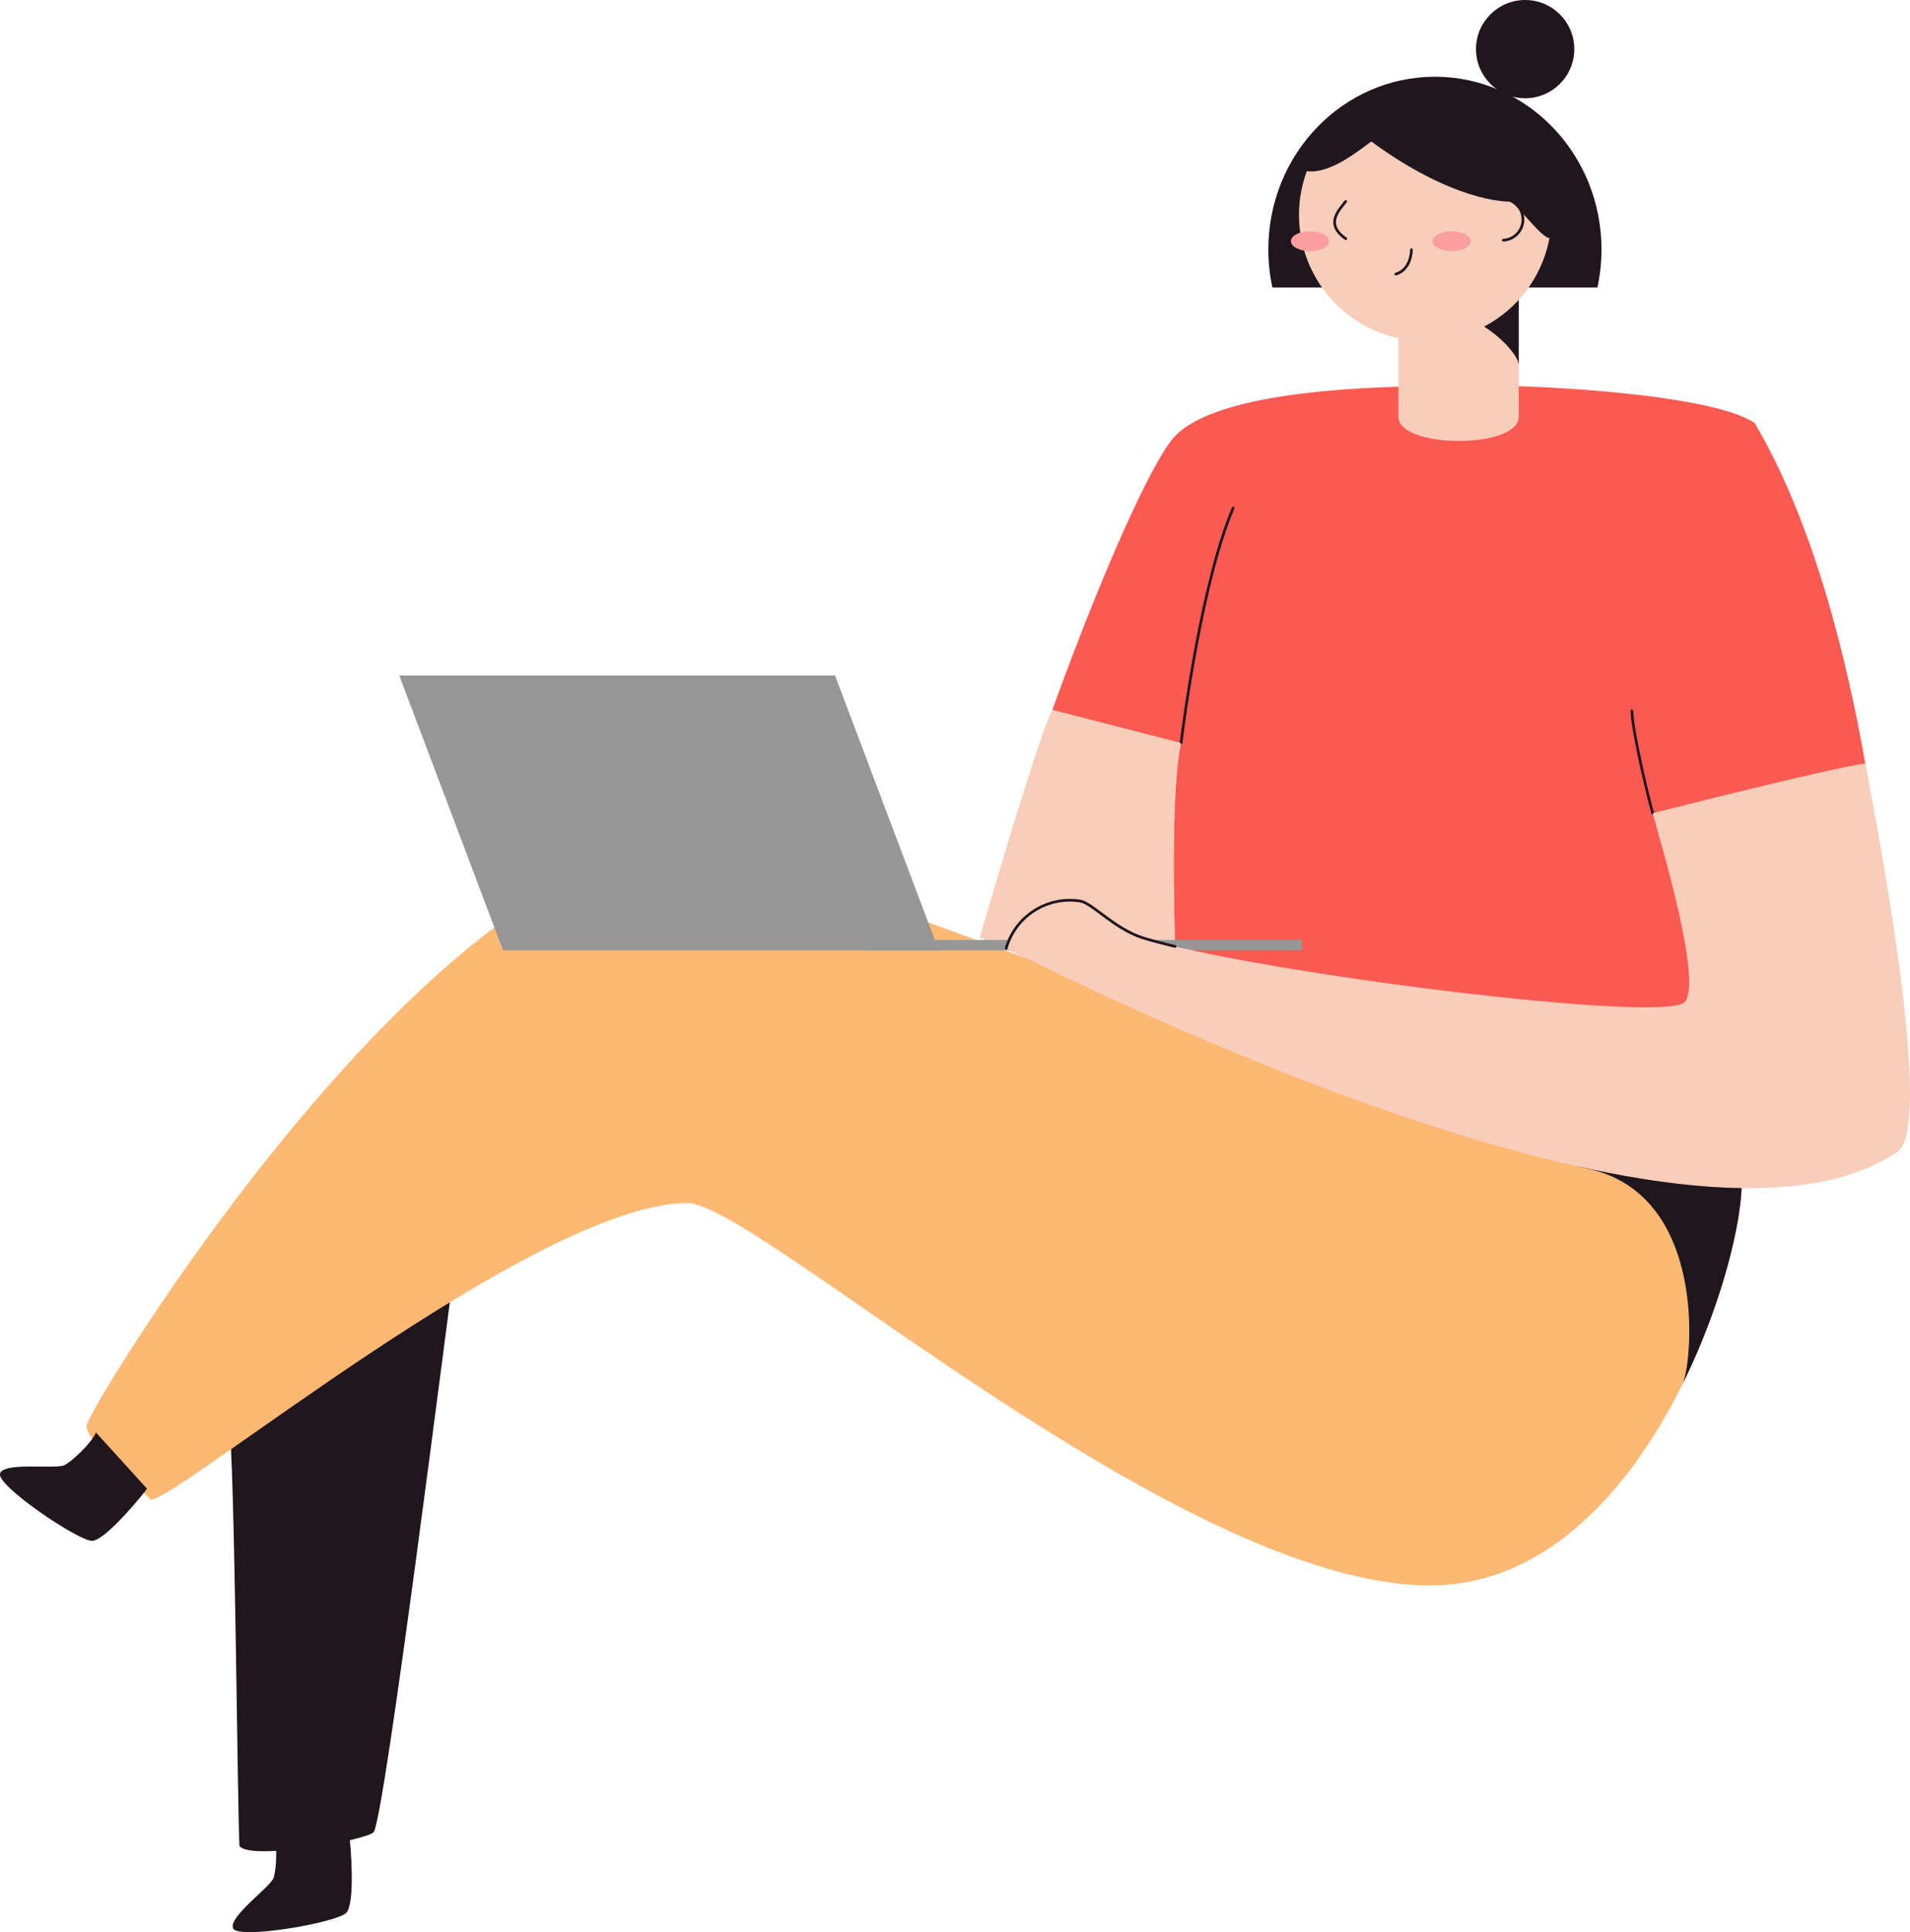
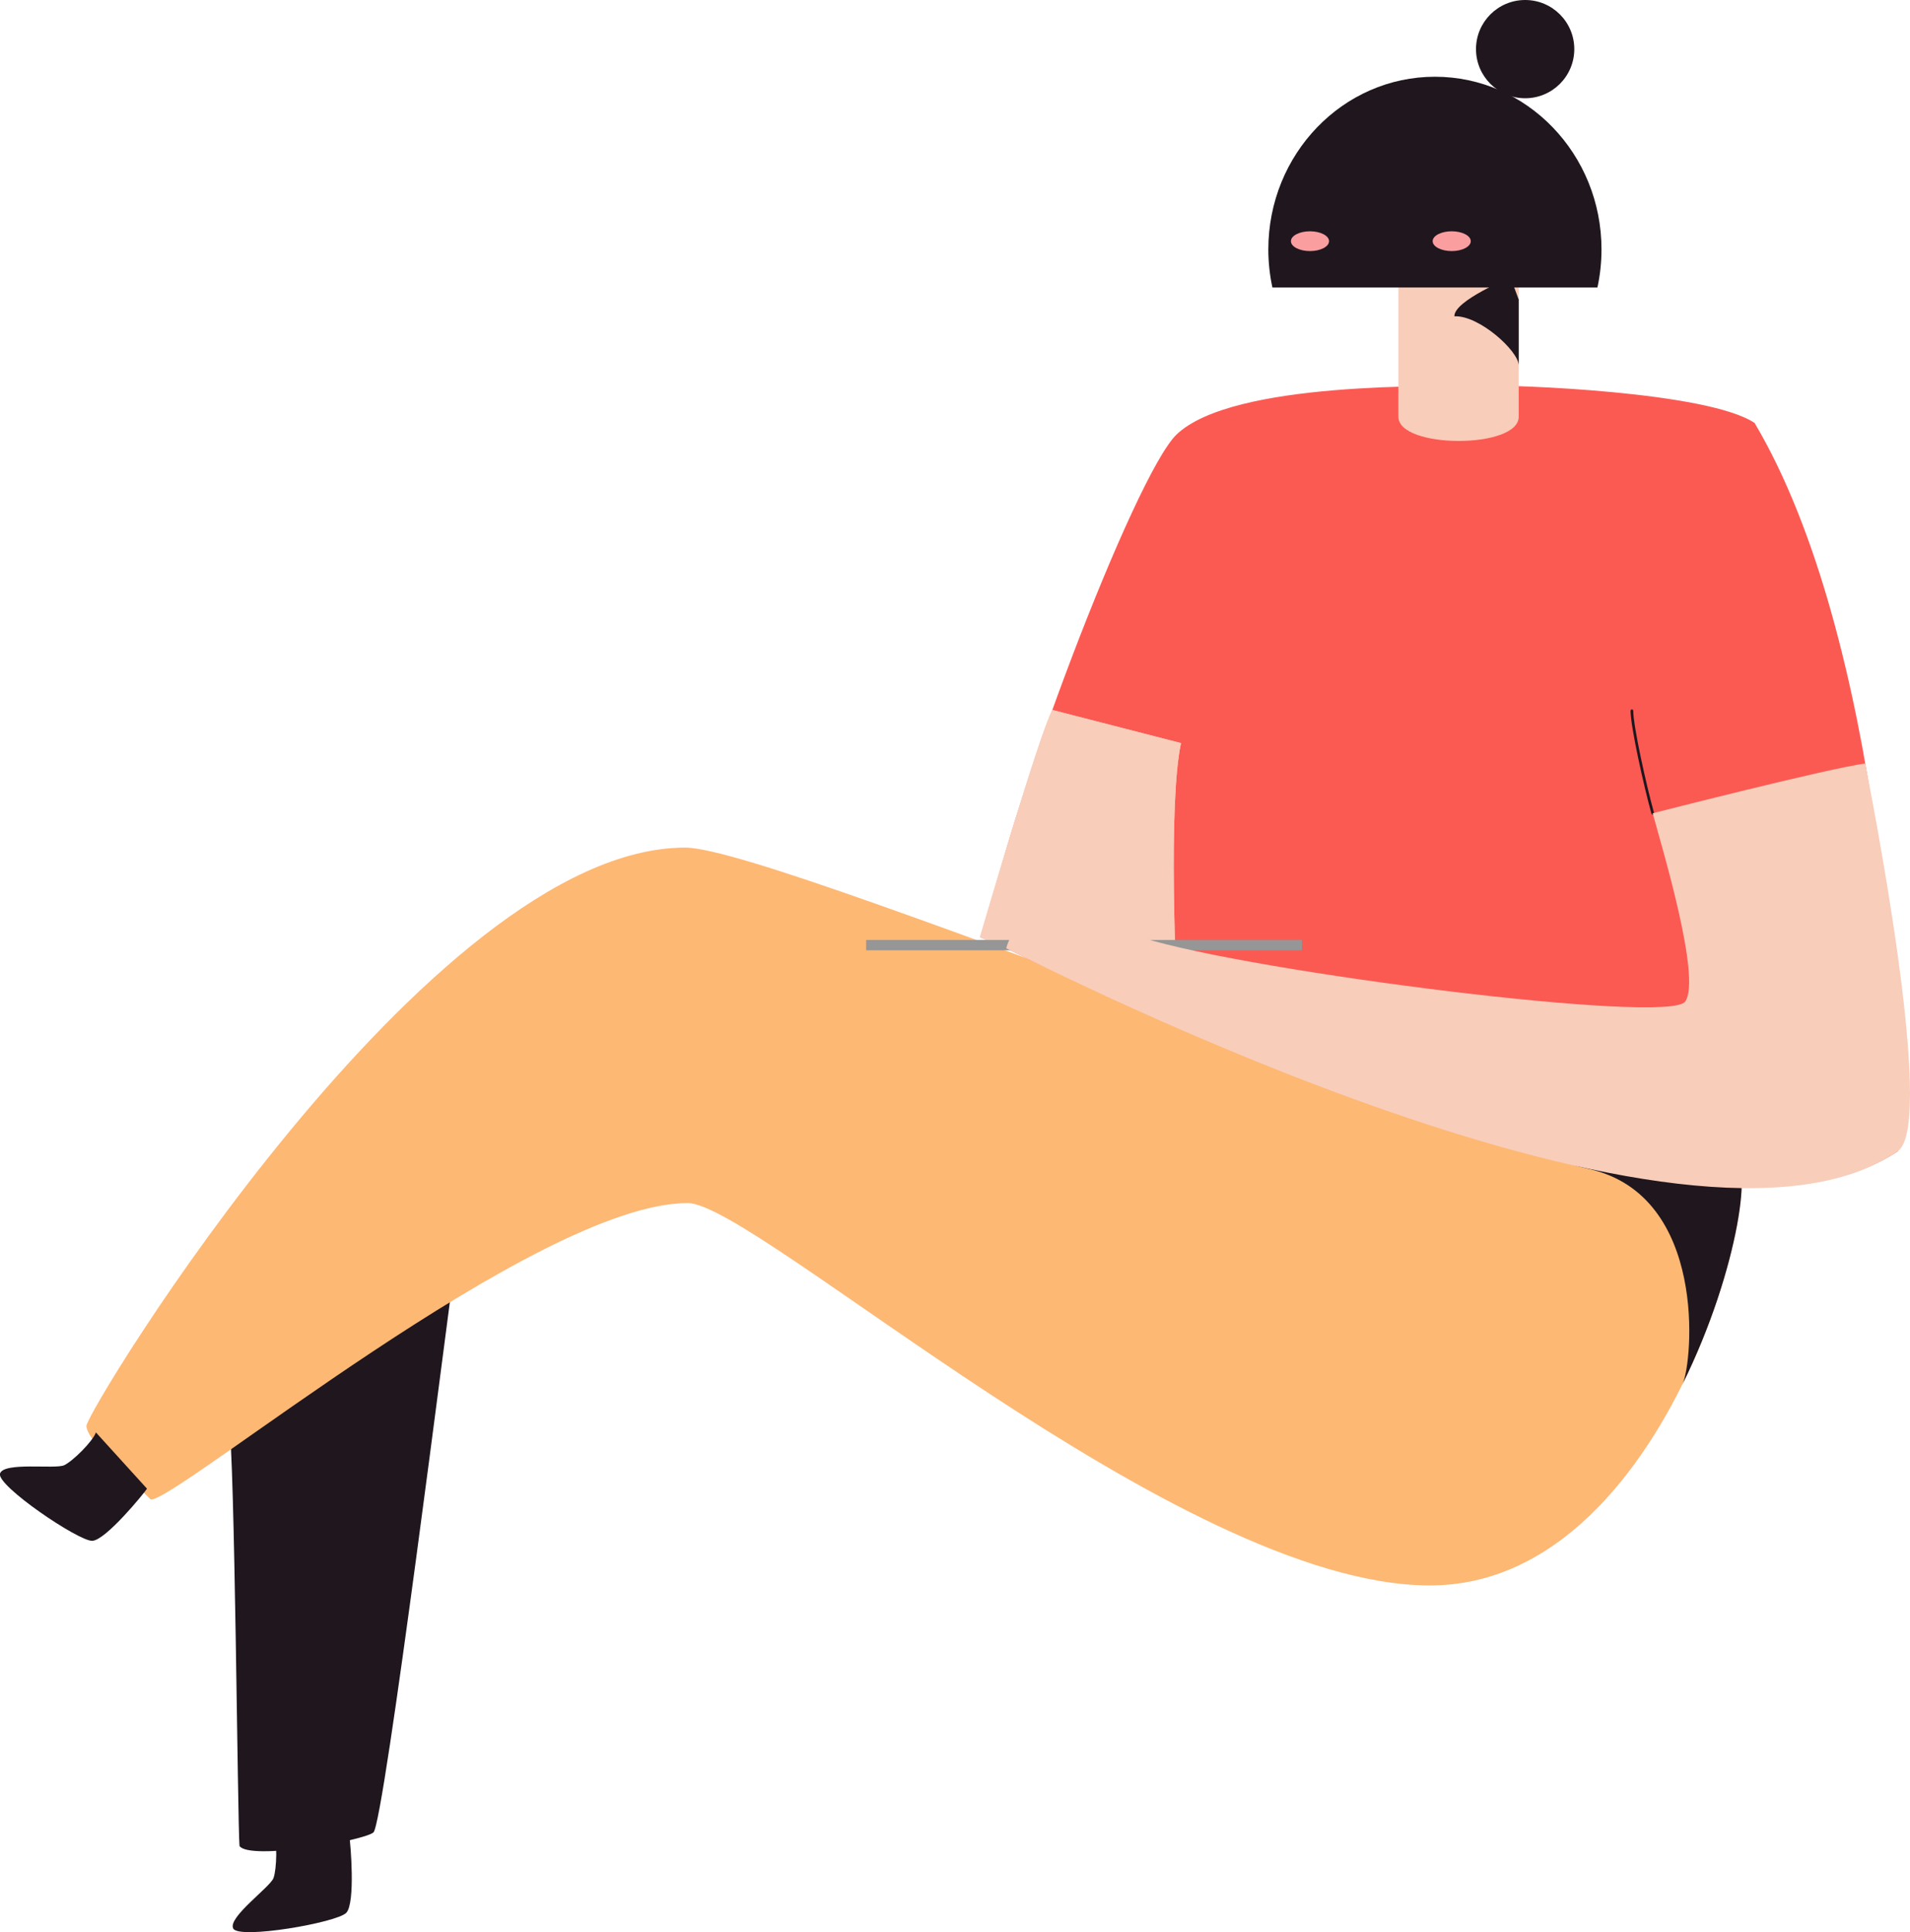
<svg xmlns="http://www.w3.org/2000/svg" width="709" height="717" viewBox="0 0 709 717" fill="none">
  <g clip-path="url(#clip0)">
    <path d="M168.52 471.946C167.077 480.529 142.583 676.747 138.615 679.991C134.647 683.236 92.513 690.428 88.906 685.021C88.184 676.438 87.188 539.612 84.955 527.373" fill="#1F161E" />
    <path d="M642.423 431.007C659.411 422.63 623.993 588.345 530.775 588.345C437.557 588.345 280.649 446.438 255.245 446.438C199.163 446.438 66.405 556.486 55.996 556.486C48.026 548.521 32.086 534.583 32.086 529.107C32.086 523.631 159.193 314.539 254.3 314.539C291.178 314.505 604.068 449.94 642.423 431.007Z" fill="#FDB874" />
    <path d="M589.966 433.822C571.329 429.599 548.141 418.665 527.614 407.473C583.456 425.703 629.214 437.53 642.423 431.007C651.424 426.578 645.721 470.933 624.559 513.658C628.39 505.384 633.852 443.761 589.966 433.822Z" fill="#1F161E" />
    <path d="M548.879 143.108C534.193 143.503 457.74 141.254 436.785 161.201C421.24 175.98 372.905 303.244 365.45 347.926C397.914 364.405 632.066 476.461 704.534 427.179C706.131 388.883 698.694 236.746 651.304 156.944C633.972 145.408 562.999 142.731 548.879 143.108Z" fill="#FB5A53" />
    <path d="M519.095 106.683H563.754V154.66C563.754 166.676 519.095 166.573 519.095 154.66V106.683Z" fill="#F8CDBA" />
    <path d="M563.754 135.607C563.754 130.286 548.999 116.914 539.879 117.377C539.655 111.575 560.714 102.993 560.714 102.993L563.754 111.181V135.607Z" fill="#1F161E" />
    <path d="M472.323 106.683C471.319 102.047 470.812 97.317 470.811 92.573C470.811 57.178 498.483 28.477 532.647 28.477C566.812 28.477 594.483 57.178 594.483 92.573C594.482 97.317 593.975 102.047 592.972 106.683H472.323Z" fill="#1F161E" />
-     <path d="M488.624 63.512C496.198 62.362 503.756 56.406 509.029 52.509C539.088 74.515 558.343 74.824 560.422 74.824C562.5 74.824 570.968 86.977 574.867 88.35L575.211 88.144C574.043 94.533 571.559 100.609 567.917 105.988C564.275 111.366 559.554 115.929 554.053 119.388C548.553 122.846 542.393 125.124 535.965 126.077C529.536 127.031 522.98 126.638 516.712 124.925C510.443 123.212 504.6 120.215 499.552 116.125C494.504 112.036 490.361 106.942 487.388 101.167C484.414 95.393 482.674 89.064 482.277 82.582C481.881 76.099 482.837 69.605 485.085 63.512C486.26 63.658 487.449 63.658 488.624 63.512Z" fill="#F8CDBA" />
    <path d="M566.142 36.459C556.067 36.459 547.9 28.298 547.9 18.23C547.9 8.162 556.067 0 566.142 0C576.216 0 584.383 8.162 584.383 18.23C584.383 28.298 576.216 36.459 566.142 36.459Z" fill="#1F161E" />
    <path d="M558.017 73.811C559.988 73.904 561.848 74.753 563.21 76.18C564.572 77.607 565.332 79.504 565.332 81.476C565.332 83.448 564.572 85.344 563.21 86.771C561.848 88.198 559.988 89.047 558.017 89.14" stroke="#1F161E" stroke-miterlimit="10" stroke-linecap="round" />
    <path d="M499.548 74.738C497.298 77.742 491.509 82.995 499.548 88.574" stroke="#1F161E" stroke-miterlimit="10" stroke-linecap="round" />
    <path d="M523.921 92.693C523.921 94.942 522.959 100.315 518.133 101.705" stroke="#1F161E" stroke-miterlimit="10" stroke-linecap="round" />
    <path d="M538.882 93.174C534.974 93.174 531.806 91.529 531.806 89.501C531.806 87.472 534.974 85.827 538.882 85.827C542.791 85.827 545.959 87.472 545.959 89.501C545.959 91.529 542.791 93.174 538.882 93.174Z" fill="#FA9E9F" />
    <path d="M486.27 93.174C482.362 93.174 479.194 91.529 479.194 89.501C479.194 87.472 482.362 85.827 486.27 85.827C490.179 85.827 493.347 87.472 493.347 89.501C493.347 91.529 490.179 93.174 486.27 93.174Z" fill="#FA9E9F" />
    <path d="M438.399 275.745L390.665 263.472C386.079 271.214 363.749 347.84 363.749 347.84L437.437 378.875C436.475 364.353 433.572 297.992 438.399 275.745Z" fill="#F8CDBA" />
    <path d="M605.768 263.747C605.768 269.514 610.629 291.469 613.498 301.785" stroke="#1F161E" stroke-miterlimit="10" stroke-linecap="round" />
-     <path d="M438.399 275.745C439.55 266.665 446.283 215.495 457.74 188.562" stroke="#1F161E" stroke-miterlimit="10" stroke-linecap="round" />
    <path d="M438.399 275.745L390.665 263.472C386.079 271.214 363.749 347.84 363.749 347.84L437.437 378.875C436.475 364.353 433.572 297.992 438.399 275.745Z" fill="#F8CDBA" />
    <path d="M54.57 552.435C53.505 554.066 39.283 571.575 34.25 571.781C29.217 571.987 -1.34 551.285 -0 546.839C1.339 542.393 20.509 545.277 23.806 543.732C27.104 542.187 34.439 534.841 35.607 531.562" fill="#1F161E" />
    <path d="M129.718 681.811C130.078 683.716 132.019 706.186 128.532 709.825C125.046 713.464 88.683 719.781 86.57 715.644C84.457 711.507 100.311 700.298 101.531 696.899C102.75 693.5 103.008 683.167 101.531 679.94" fill="#1F161E" />
-     <path d="M186.727 352.647H348.479L309.969 250.667H148.217L186.727 352.647Z" fill="#969696" />
    <path d="M321.512 348.802H483.264V352.647H321.512V348.802Z" fill="#969696" />
    <path d="M613.498 301.785C616.607 313.441 631.774 363.152 625.521 371.7C619.269 380.248 465.366 360.817 424.16 348.012C413.665 344.579 405.884 335.567 401.229 334.417C395.266 333.412 389.142 334.638 384.027 337.862C378.913 341.086 375.167 346.081 373.506 351.891C389.961 359.856 627.548 481.078 704.534 427.127C719.082 416.777 693.541 289.752 692.39 283.333C679.387 284.946 613.498 301.785 613.498 301.785Z" fill="#F8CDBA" />
-     <path d="M436.2 351.205C431.563 350.106 427.509 349.042 424.177 348.012C413.682 344.579 405.901 335.567 401.246 334.417C395.28 333.407 389.152 334.631 384.034 337.856C378.915 341.08 375.167 346.077 373.505 351.891" stroke="#1F161E" stroke-miterlimit="10" stroke-linecap="round" />
  </g>
  <defs>
    <clipPath id="clip0">
      <rect width="709" height="717" fill="white" transform="matrix(-1 0 0 1 709 0)" />
    </clipPath>
  </defs>
</svg>